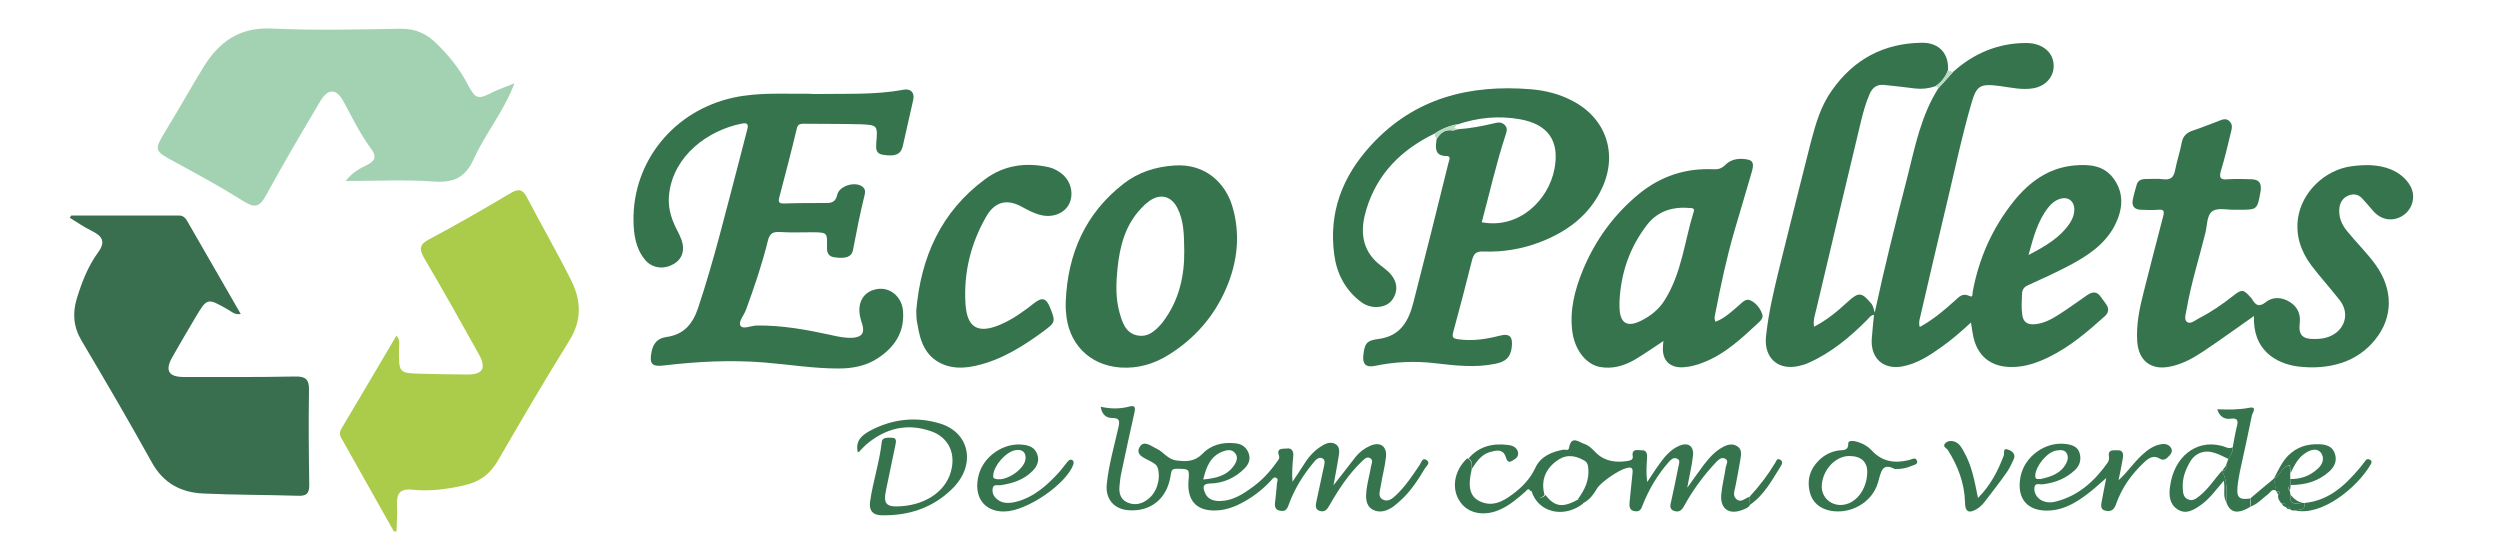
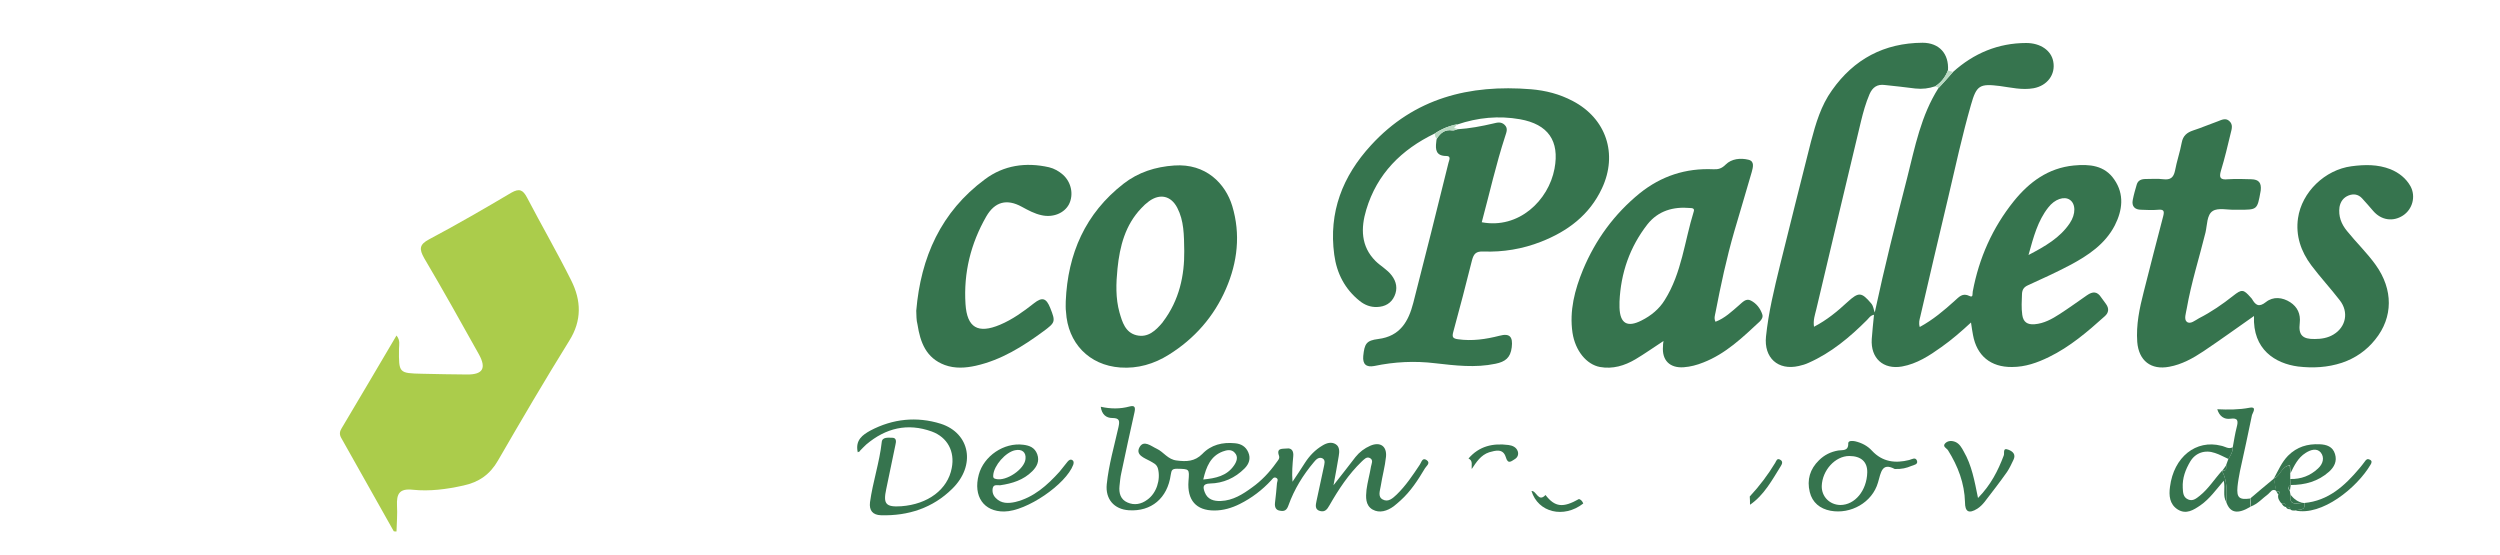
<svg xmlns="http://www.w3.org/2000/svg" id="Layer_1" x="0px" y="0px" viewBox="-199 853.6 1000 222" style="enable-background:new -199 853.6 1000 222;" xml:space="preserve">
  <style type="text/css">	.st0{fill:#36744E;}	.st1{fill:#B9D9C2;}	.st2{fill:#396F4E;}	.st3{fill:#ABCC4B;}	.st4{fill:#A2D2B1;}</style>
  <g id="XMLID_1_">
    <g id="XMLID_4_">
      <path id="XMLID_232_" class="st0" d="M582.2,882.4c8.3-7.5,18.1-11.6,29.3-11.6c5.7,0,10,3,10.8,7.4c1,5.2-2.4,9.7-7.9,10.7   c-4.6,0.8-9-0.3-13.5-0.9c-8-1-9.3-0.3-11.5,7.5c-3.5,12.2-6.2,24.6-9.1,37c-3.8,15.9-7.5,31.8-11.2,47.8   c-0.3,1.2-0.7,2.4-0.2,4.1c5.3-2.9,9.7-6.6,14-10.5c1.7-1.5,3.1-3.3,5.9-1.9c1.6,0.8,1.1-1,1.3-1.8c2.5-13.4,7.9-25.5,16.4-36.1   c6.2-7.7,13.8-13.3,24-14.3c6.3-0.6,12.3-0.1,16.2,5.6c4.1,5.9,3.3,12.3,0.2,18.4c-3.9,7.5-10.7,12-17.8,15.8   c-5.5,2.9-11.2,5.5-16.9,8.1c-1.6,0.7-2.3,1.7-2.4,3.4c-0.1,2.8-0.3,5.6,0.1,8.4c0.4,3,2.1,4,4.9,3.8c3.8-0.3,7-2.1,10.1-4.1   c3.7-2.4,7.3-5,10.9-7.5c2.3-1.6,4.1-1.6,5.7,0.9c0.6,0.9,1.3,1.7,1.9,2.6c1.3,1.8,1.1,3.5-0.5,4.9c-6.9,6.2-13.9,12.2-22.3,16.3   c-4.7,2.3-9.5,4-14.8,4c-8.5,0.1-14.1-4.5-15.6-12.8c-0.3-1.5-0.5-3-0.8-5c-3.9,3.6-7.7,6.9-11.8,9.8c-4.9,3.5-9.8,6.7-15.8,7.8   c-7.5,1.3-12.6-3.3-12.1-11c0.2-3.2,0.6-6.4,0.9-9.7c-1.5,0.3-2,1.3-2.8,2.1c-6.9,6.9-14.3,13.1-23.3,17.1c-1.3,0.6-2.6,1-4,1.3   c-8.3,1.9-14-3.3-13.1-11.8c1-9.7,3.3-19.1,5.6-28.5c4.1-16.5,8.2-33,12.4-49.5c1.9-7.2,4-14.4,8.4-20.5   c8.8-12.5,20.9-18.9,36.2-19c6.7,0,10.6,4.4,10.2,11c-1,2.7-2.7,4.9-5.1,6.4c-2.6,0.9-5.2,1.2-8,0.9c-4.1-0.5-8.1-1-12.2-1.4   c-3-0.4-4.9,0.9-6.1,3.7c-1.5,3.5-2.5,7.1-3.4,10.8c-6,25.1-12,50.2-17.9,75.3c-0.5,2.1-1.3,4.2-0.9,6.9c5.2-2.7,9.4-6.2,13.4-9.9   c4.5-4.1,5.6-4,9.5,0.6c0.9,1.1,0.9,2.3,1.4,3.6c3.9-18.2,8.4-36.1,13-54c3.1-12.3,5.5-24.8,12.5-35.8   C578.3,886.8,580.3,884.6,582.2,882.4z M612.4,955.6c6.7-3.5,12.6-6.9,16.5-12.7c2.5-3.7,2.4-7.8,0-9.4c-2.2-1.5-6-0.3-8.6,3.1   C616.1,941.9,614.4,948.4,612.4,955.6z" />
-       <path id="XMLID_231_" class="st0" d="M128.1,891.2c11.4-0.2,22.9,0.4,34.2-1.7c3.1-0.6,4.6,1.2,4,4c-1.4,6.2-2.8,12.4-4.2,18.6   c-0.8,3.3-3,4.2-8,3.4c-2.9-0.5-2.7-2.5-2.6-4.7c0.6-7.1,0.6-7.2-6.5-7.5c-7.5-0.2-15.1-0.1-22.7-0.2c-1.6,0-2.3,0.5-2.6,2   c-2.2,9.2-4.6,18.4-7,27.5c-0.4,1.5-0.3,2.4,1.7,2.4c5.8-0.2,11.7-0.2,17.5-0.2c2.3,0,3.5-1,4-3.3c0.8-3.6,7.2-5.5,10.1-3.2   c1.3,1,1.1,2.3,0.8,3.5c-1.8,7.2-3.2,14.5-4.6,21.8c-0.5,2.8-3,3.6-7.6,2.9c-2.5-0.4-2.9-2.2-2.8-4.3c0.1-5.6,0.1-5.6-5.7-5.7   c-4.4,0-8.9,0.2-13.3-0.1c-3-0.2-4.1,1-4.7,3.7c-2.3,9.3-5.4,18.4-8.7,27.4c-0.8,2.2-3.2,4.9-2.2,6.4c1.1,1.6,4.3-0.1,6.6-0.1   c9.9-0.1,19.5,1.6,29.1,3.7c3.1,0.7,6.1,1.4,9.3,1.2c3.6-0.3,4.7-2,3.7-5.4c-0.3-0.9-0.6-1.8-0.8-2.8c-1.4-5.9,1.4-10.5,6.9-11.3   c5.1-0.8,9.8,3.2,10.2,8.8c0.7,8.5-3.4,14.5-10.1,18.9c-4.7,3.1-10.1,4.1-15.7,4.1c-10,0-19.8-1.6-29.6-2.4   c-13.5-1.1-26.9-0.4-40.4,1.2c-4.7,0.6-5.7-0.8-4.8-5.4c0.7-3.6,2.5-5.5,6-6c7-1,10.5-5.2,12.7-11.8c6.2-18.6,10.8-37.6,15.8-56.5   c1.3-4.9,2.5-9.8,3.8-14.7c0.5-1.9,0.2-2.8-2-2.4c-13.9,2.7-27.3,12.9-29.2,27.8c-0.7,5,0.5,9.6,2.7,14c0.8,1.5,1.6,3.1,2.2,4.7   c1.5,4.3,0.2,8-3.5,9.9c-3.9,2.1-8.4,1.4-11.1-1.9c-3.7-4.5-4.5-9.9-4.6-15.5c-0.4-23.8,16.2-44.3,40.2-49.4   c9.8-2.1,19.8-1.4,29.7-1.5C125.7,891.2,126.9,891.2,128.1,891.2z" />
      <path id="XMLID_230_" class="st0" d="M374.9,907c-13.3,6.4-23.1,16.1-27.4,30.5c-2.2,7.3-2.2,14.6,3.7,20.5c2,2,4.7,3.4,6.5,5.8   c1.9,2.5,2.4,5.3,1.1,8.2c-1.3,2.9-3.8,4.3-7,4.4c-2.6,0.1-4.9-0.8-6.9-2.4c-5.9-4.7-9.2-11-10.2-18.5c-2.3-17,3.3-31.4,14.7-43.8   c17.3-18.9,39.4-24.4,64-22.4c5.9,0.5,11.4,1.9,16.7,4.7c13.4,7,18.1,21.2,11.7,34.9c-5,10.7-13.7,17.2-24.4,21.4   c-7.4,2.9-15.2,4.2-23.1,3.9c-2.9-0.1-3.8,0.9-4.5,3.5c-2.4,9.6-4.9,19.2-7.5,28.7c-0.5,1.9-0.3,2.6,1.9,2.9   c5.7,0.8,11.1,0,16.6-1.4c4.1-1.1,5.4,0.4,4.9,4.6s-2.6,5.8-6.5,6.6c-8.1,1.7-16.1,0.7-24.1-0.2c-8.2-1-16.3-0.6-24.4,1.1   c-3.2,0.6-4.7-0.7-4.4-4c0.5-4.9,1.2-6.2,6-6.8c8.8-1.1,12.1-7.1,14-14.4c4.8-18.7,9.5-37.4,14.1-56.1c0.2-0.9,1.2-2.7-0.8-2.7   c-4.2,0-4.5-2.5-4.1-5.6c0-0.4,0.1-0.8,0.2-1.3c1.4-2.3,3.3-3.8,6.2-3.3c0.7,0.1,1.4-0.3,2.1-0.5c4.8-0.3,9.6-1.2,14.3-2.3   c1.6-0.4,3.1-0.8,4.5,0.5c1.5,1.4,0.8,2.9,0.3,4.5c-3.7,11.3-6.3,23-9.4,34.5c14.8,2.8,26.7-8.7,29.1-21.4   c2.1-11.2-2.6-17.8-13.8-19.8c-8.5-1.5-16.9-0.7-25.1,2.1C380.7,903.9,377.7,905.1,374.9,907z" />
      <path id="XMLID_229_" class="st0" d="M702.6,980c-7,4.9-13.5,9.6-20.2,14.1c-4.2,2.8-8.7,5.3-13.7,6.2c-7.3,1.4-12.2-2.4-12.8-9.9   c-0.5-6.9,0.9-13.5,2.6-20.1c2.6-10.1,5.1-20.2,7.8-30.3c0.5-2,0.2-2.7-2-2.5c-2.3,0.2-4.5,0.1-6.8,0c-2.6,0-3.9-1.4-3.4-3.9   c0.4-2.1,1-4.2,1.6-6.2c0.5-1.7,1.9-2.2,3.6-2.2c2.4,0,4.8-0.2,7.1,0.1c2.7,0.3,4-0.6,4.6-3.4c0.7-3.8,2-7.5,2.7-11.3   c0.5-2.7,2.1-4,4.5-4.8c3.4-1.1,6.6-2.5,10-3.7c1.5-0.6,3.1-1.4,4.5-0.1c1.6,1.4,1,3.2,0.6,4.8c-1.2,5-2.4,10.1-3.9,15   c-0.9,3-0.2,3.8,2.8,3.5c3.1-0.2,6.3-0.1,9.4,0c2.9,0.1,4,1.4,3.7,4.4c0,0.2-0.1,0.4-0.1,0.6c-1.3,7.2-1.3,7.2-8.6,7.2   c-0.5,0-1.1,0-1.6,0c-3,0.1-6.7-0.9-8.9,0.5c-2.4,1.5-2.2,5.6-2.9,8.6c-2.5,10.1-5.7,20.1-7.5,30.4c-0.3,1.8-1.2,4.3,0,5.3   c1.4,1.2,3.4-0.6,4.9-1.4c4.9-2.5,9.4-5.6,13.7-9c3.4-2.7,4.1-2.6,6.9,0.6c0.2,0.2,0.5,0.5,0.6,0.7c1.4,2.4,2.7,3.5,5.6,1.2   c2.9-2.3,6.6-1.9,9.7,0.1c2.9,1.9,4.2,4.7,3.8,8.3c-0.6,4.8,1.1,6.5,6,6.4c2.6,0,5.2-0.4,7.5-1.8c5-3,6.2-9,2.5-13.7   c-3.7-4.8-7.8-9.2-11.4-14c-4.1-5.5-6.3-11.8-5.3-18.8c1.5-10.5,10.8-19.4,21.4-20.8c5.3-0.7,10.5-0.8,15.6,1.2   c3.4,1.4,6.2,3.6,8,6.8c2.2,4.1,0.8,9.2-3,11.7c-4,2.6-8.7,1.9-11.9-1.8c-1.5-1.7-2.9-3.4-4.5-5.1c-1.5-1.6-3.4-1.9-5.4-1.1   s-3.2,2.4-3.6,4.6c-0.5,3.7,0.7,6.8,3,9.6c3.7,4.6,8,8.7,11.5,13.6c7,9.8,7,20.9-0.2,29.8c-3.5,4.4-8,7.5-13.3,9.3   c-5.8,1.9-11.6,2.2-17.6,1.5C711.2,999,702,993.5,702.6,980z" />
      <path id="XMLID_226_" class="st0" d="M466.4,990c-4,2.6-7.5,5.1-11.2,7.3c-4.4,2.6-9.1,4-14.2,3.1c-5.4-1-9.9-6.5-11-13.7   c-1.3-8.8,0.9-17.2,4.2-25.2c5-12,12.5-22.3,22.7-30.6c8.6-6.9,18.4-10.1,29.4-9.6c1.9,0.1,3.3-0.2,5-1.9c2.3-2.3,5.9-2.7,9.1-1.9   c2.5,0.6,1.8,3,1.3,4.9c-2.3,8-4.7,15.9-7,23.8c-3.1,10.7-5.4,21.5-7.5,32.4c-0.2,1.1-0.7,2.3,0,3.7c3.7-1.4,6.5-4.1,9.4-6.6   c1.4-1.2,2.8-2.9,4.7-1.9c2.2,1.1,3.8,3.1,4.6,5.5c0.4,1.1-0.2,2.1-1,2.9c-6.9,6.4-13.6,12.9-22.6,16.4c-2.5,1-5.1,1.7-7.8,1.9   c-5.6,0.4-8.8-2.8-8.3-8.4C466.2,991.7,466.2,991,466.4,990z M448.8,974.3c0,0.8,0,1.5,0,2.3c0.2,6.4,3.1,8.1,8.8,5.2   c3.8-1.9,7.1-4.6,9.3-8.2c6.8-10.8,7.9-23.5,11.6-35.4c0.4-1.2-0.5-1.4-1.5-1.4c-6.7-0.6-12.7,1.1-17,6.5   C452.9,952.4,449.3,962.8,448.8,974.3z" />
      <path id="XMLID_223_" class="st0" d="M227.3,974.1c0.8-19,7.8-35.1,23.1-47c5.9-4.6,12.8-6.8,20.3-7.3   c12.7-0.9,20.5,7.3,23.2,16.2c3.4,11.3,2.1,22.5-2.5,33.1c-4.8,11.1-12.6,20-22.9,26.4c-5.9,3.7-12.4,5.6-19.4,5.1   c-12.5-0.9-21-9.8-21.7-22.3C227.2,977,227.3,975.5,227.3,974.1z M274.7,954c-0.1-6.5-0.1-12.1-2.8-17.3   c-2.5-4.8-6.9-5.8-11.3-2.6c-1.1,0.8-2.2,1.8-3.1,2.8c-6.4,6.7-8.6,15.2-9.5,24.1c-0.6,5.9-0.8,11.9,0.8,17.6   c1.1,3.8,2.3,8,6.8,9.1c4.6,1.1,7.7-1.9,10.4-5.1c0.1-0.1,0.1-0.2,0.2-0.3C272.8,973.6,274.8,963.6,274.7,954z" />
      <path id="XMLID_222_" class="st0" d="M167.5,977.9c1.8-21.4,9.9-39.6,27.5-52.6c7.5-5.6,16.3-6.9,25.6-4.8c2.1,0.5,4,1.6,5.6,3   c3.4,3.1,4.3,8,2.4,11.8c-1.9,3.6-6.4,5.4-10.9,4.4c-2.9-0.6-5.4-2-8-3.4c-6-3.3-10.8-2-14.2,3.9c-6.2,10.8-9.1,22.5-8.3,35   c0.6,9.5,5,12,13.8,8.3c5-2.1,9.4-5.3,13.6-8.6c3.3-2.6,4.9-2.1,6.5,1.9c2.2,5.5,2,5.8-2.7,9.3c-8.3,6.1-16.9,11.5-27.1,13.8   c-4.1,0.9-8.3,1.2-12.4-0.3c-7.5-2.8-9.8-9.1-10.9-16.2C167.5,981.6,167.6,979.8,167.5,977.9z" />
      <path id="XMLID_189_" class="st1" d="M384.1,905.2c-0.7,0.2-1.5,0.6-2.1,0.5c-2.9-0.4-4.7,1-6.2,3.3c-0.9-0.4-0.7-1.3-0.9-2   c2.8-1.8,5.8-3.1,9.1-3.8c-0.5,0.5-0.9,1.1-1.4,1.6C383.1,904.9,383.6,905,384.1,905.2z" />
      <path id="XMLID_186_" class="st1" d="M575,888.2c2.4-1.6,4.1-3.7,5.1-6.4c0.7,0.2,1.4,0.4,2.1,0.6c-1.9,2.2-3.9,4.4-5.8,6.5   C576.1,888.3,575.5,888.3,575,888.2z" />
    </g>
    <g id="XMLID_3_">
      <path id="XMLID_216_" class="st0" d="M334.4,1047.7c3.4-4.3,6.1-7.8,8.8-11.3c1.6-2,3.6-3.5,5.9-4.5c3.9-1.7,6.7,0.1,6.3,4.4   c-0.4,3.9-1.5,7.8-2.1,11.7c-0.3,1.9-1.3,4.3,0.8,5.4c2.2,1.2,4-0.5,5.6-2c3.6-3.5,6.4-7.7,9.2-11.9c0.7-1,1-3,2.7-1.9   c1.8,1.2-0.1,2.4-0.6,3.3c-2.8,4.7-5.7,9.2-9.8,12.9c-0.9,0.8-1.8,1.6-2.7,2.3c-2.6,1.9-5.7,2.9-8.5,1.3c-2.9-1.7-2.7-5-2.4-7.9   c0.4-3.1,1.3-6.2,1.8-9.3c0.2-1.1,1-2.5-0.3-3.3c-1.4-0.9-2.5,0.5-3.4,1.3c-5.3,5.1-9.3,11.2-12.9,17.5c-1,1.8-1.9,2.8-3.8,2.3   c-2.2-0.6-1.7-2.5-1.4-4c0.9-4.5,2-9,2.9-13.5c0.2-1.2,0.9-2.9-0.6-3.6c-1.4-0.6-2.5,0.5-3.3,1.5c-4.4,5.2-7.9,10.9-10.2,17.3   c-0.7,2-1.6,2.5-3.3,2.2c-1.8-0.2-2.3-1.5-2.1-3.2c0.3-2.6,0.6-5.3,0.8-7.9c0.1-0.7,0.7-1.6-0.4-2.1c-1-0.4-1.4,0.5-1.9,1   c-3.6,3.9-7.8,7.1-12.6,9.5c-3.2,1.6-6.6,2.6-10.2,2.6c-7.2,0-10.9-4.1-10.3-11.8c0.4-4.9,0.4-4.8-4.6-4.9c-2,0-2.2,0.6-2.5,2.4   c-1.3,9.4-7.8,14.8-16.8,14.2c-5.9-0.4-9.4-4.5-8.8-10.4c0.8-7.8,3-15.3,4.7-22.9c0.5-2.4,0.5-3.6-2.5-3.6c-2.4,0-4.2-1.4-4.6-4.5   c4,0.9,7.8,0.9,11.5-0.1c2.2-0.6,2.4,0.4,2,2.3c-1.8,8.1-3.6,16.2-5.3,24.4c-0.4,1.7-0.5,3.4-0.7,5.1c-0.3,2.8,0.4,5.4,3.2,6.6   c2.7,1.2,5.5,0.7,7.9-1.1c3.7-2.6,5.4-8,4.3-12.4c-0.5-1.9-1.9-2.3-3.2-3.1c-2.2-1.2-5.9-2.4-4.2-5.5c1.7-3.1,4.7-0.4,6.9,0.6   c2.8,1.3,4.4,4.3,8,4.7c3.9,0.5,7.2,0.4,10.2-2.6c3.5-3.7,8.1-4.8,13.1-4.3c2.4,0.2,4.3,1.3,5.3,3.6c1.1,2.5,0.3,4.7-1.5,6.5   c-3.8,3.8-8.5,5.9-13.8,6c-3.1,0.1-2.8,1.6-2.1,3.5c1.1,2.9,3.6,3.6,6.4,3.5c4.9-0.2,8.8-2.7,12.5-5.4c3.8-2.7,7-6.1,9.7-9.9   c0.6-0.9,1.5-1.6,1.1-2.8c-1.2-3.3,1.6-2.7,3.1-2.9c2-0.3,2.8,1.1,2.6,3.1c-0.3,3.3-0.6,6.6-0.3,10.2c1.7-2.5,3.4-5.1,5-7.6   c1.8-2.8,4.1-5.2,7-6.9c1.6-1,3.6-1.6,5.3-0.5c1.6,1,1.5,3,1.2,4.7C335.9,1039.9,335.2,1043.2,334.4,1047.7z M282.3,1045.4   c5-0.5,9.4-1.4,12.3-5.6c1.1-1.6,1.8-3.5,0.3-5.1c-1.3-1.5-3.2-1.1-4.8-0.5C285.3,1036,283.5,1040.2,282.3,1045.4z" />
-       <path id="XMLID_215_" class="st0" d="M389.7,1041.2c-1.6,6.9-0.9,10.8,3,12.8c4.9,2.5,9.2,0.4,13.2-2.6c3.8-2.8,7.1-6.1,9.2-10.6   c2.1-4.6,6.4-6.4,11.1-7.3c0.8-0.2,2.2,0.6,2.4-0.7c0.9-5.3,4-2.3,6.2-1.6c1.9,0.6,3.3,2.2,4.7,3.6c3.5,3.4,7.9,3.9,12.5,3.2   c1-0.2,2.3-0.4,2.1-1.8c-0.6-3.5,2.3-2.4,3.6-2.5c2.2-0.1,2.2,1.8,2.1,3.5c-0.2,3-0.4,5.9,0.1,9.2c1.5-2.2,2.9-4.5,4.5-6.7   c2.2-3.1,4.6-6.2,8.3-7.8c3.5-1.5,5.9,0.1,5.5,3.9c-0.4,3.9-1.4,7.8-2.3,12.9c2.7-3.8,4.7-6.6,6.8-9.4c2.1-2.7,4.4-5.3,7.5-6.9   c1.8-1,3.8-1.5,5.7-0.3c1.9,1.2,1.6,3.2,1.3,5c-0.6,3.7-1.3,7.3-2,10.9c-0.3,1.8-1.3,3.7,0.3,5.2c2,1.8,3.6-0.5,5.4-0.9   c0,1.1,0,2.2,0.1,3.3c-0.7,1.1-1.8,1.5-2.9,1.9c-5.4,2.2-9.1-0.3-8.6-6.1c0.3-3.7,1.3-7.2,1.8-10.9c0.2-1.1,1.4-2.7-0.4-3.5   c-1.4-0.6-2.5,0.5-3.4,1.4c-5,5.3-9.3,11.1-12.8,17.5c-1,1.8-2,2.7-4,2.1c-2.1-0.7-1.6-2.4-1.2-4c1-4.6,2-9.3,2.9-13.9   c0.2-1.1,0.9-2.5-0.7-3.1c-1.3-0.5-2.3,0.4-3.1,1.3c-4.6,5.2-8.1,11.1-10.6,17.5c-0.6,1.6-1.1,2.5-2.9,2.3   c-2.2-0.2-2.4-1.7-2.3-3.4c0.4-3.9,0.8-7.9,1.2-11.8c0.2-2-0.2-2.6-2.3-2.1c-3.1,0.7-10.3,5.6-11.9,8.2c-1.1,1.9-2.4,3.8-4.3,5.1   c-0.3,0.2-0.5,0.3-0.8,0.5c-0.3,0.1-0.5,0.3-0.8,0.4c-0.3-0.9-0.9-1.5-1.7-1.8c2.7-3.7,4.6-7.6,4.1-12.4c-0.1-1.3-0.4-2.4-1.8-3.1   c-4.1-2.3-7.7-2.3-11.3,0.6c-4.4,3.5-5.8,7.9-4.4,13.3c-2.9,3.1-3.5-1.7-5.6-1.6c-1-1.5-1.5-0.2-2.1,0.3c-3,2.6-6,5.2-9.6,6.9   c-6.4,3.1-13.1,2-16.4-2.8c-3.7-5.2-2.5-12.6,2.8-17.5C390.2,1037.9,389.5,1039.7,389.7,1041.2z" />
-       <path id="XMLID_212_" class="st0" d="M648.4,1045.7c3.6-3.2,6.1-7.1,9.5-10.2c2.2-2,4.5-3.7,7.5-4.2c1.5-0.3,3,0,3.9,1.3   c0.8,1.1,0.4,2.3-0.5,3.2c-1.1,1.1-2.1,2.4-4,1.2c-2.4-1.5-4.4-0.1-6,1.4c-5.1,4.7-9.1,10.3-11.4,16.9c-0.8,2.3-2,3-4.1,2.6   c-2.3-0.4-1.9-2.3-1.6-3.8c0.5-2.8,1.1-5.7,1.8-9.3c-2.8,2.4-5,4.5-7.4,6.3c-4.5,3.4-9.2,6.3-15,6.7c-9,0.6-13.6-4.6-11.9-13.5   c1.6-8.2,10-14.2,18.2-13.1c2.3,0.3,4.6,1,5.4,3.5c0.8,2.6,0.2,5-1.8,6.9c-3.6,3.4-7.9,5.1-12.8,5.7c-1.2,0.2-3.1-0.7-3.4,1.1   c-0.3,1.8,0.5,3.7,2.1,4.9c2,1.4,4.3,1.5,6.5,0.9c9-2.3,15.5-8.2,20.7-15.6c0.4-0.6,0.6-1.5,0.5-2.2c-0.6-3.2,1.8-2.6,3.4-2.7   c2.4-0.1,2.4,1.7,2.1,3.4C649.6,1040.1,649,1042.9,648.4,1045.7z M617.3,1045.2c4-0.9,8-2.1,10.2-6.3c0.7-1.4,0.9-2.8,0.1-4.1   c-0.9-1.4-2.5-1.2-4-1c-3.8,0.6-8.2,6.1-8.5,9.9C615,1045.7,616.2,1045.1,617.3,1045.2z" />
      <path id="XMLID_208_" class="st0" d="M144.1,1034.5c-1.1-4.9,2-7,5.1-8.7c8.9-4.7,18.5-5.7,28.1-2.7c11.8,3.8,14.1,16.7,4.6,26   c-7.8,7.7-17.6,10.9-28.5,10.6c-3.3-0.1-4.8-1.9-4.4-5.2c1.1-8.1,3.8-15.9,4.7-24.1c0.2-2.1,2.7-1.7,4.2-1.7   c1.7,0,1.6,1.5,1.3,2.7c-1.2,5.9-2.5,11.9-3.7,17.8c-1.3,6-0.2,7.3,6,6.9c10.7-0.8,18.6-6.7,20.2-15.3c1.3-6.6-1.7-12.3-8-14.6   c-9.7-3.5-18.4-1.4-26.2,5.2c-0.9,0.8-1.7,1.7-2.5,2.5C145,1034.2,144.7,1034.2,144.1,1034.5z" />
      <path id="XMLID_205_" class="st0" d="M202.7,1058.2c-8.2,0.1-12.5-6.1-10.2-14.7c2-7.5,10.1-13,17.8-12c2.5,0.3,4.6,1.1,5.6,3.8   c1,2.8-0.2,5-2,6.8c-3.5,3.5-8,4.9-12.8,5.6c-1.1,0.1-2.6-0.5-3,1.1c-0.3,1.5,0.1,2.9,1.2,4c2.2,2.3,5,2.2,7.8,1.6   c7.4-1.8,12.8-6.7,17.7-12.1c1.1-1.3,2.1-2.7,3.2-4c0.5-0.6,1.2-1.2,2-0.6c0.6,0.4,0.5,1.1,0.3,1.8   C227.4,1047.3,211.7,1058.1,202.7,1058.2z M211.2,1037.2c0.3-2.7-1.4-4.1-4.2-3.5c-3.8,0.8-8.4,6.1-8.7,9.9   c-0.1,0.9,0,1.4,1.1,1.6C203.5,1046.2,210.8,1041.3,211.2,1037.2z" />
      <path id="XMLID_202_" class="st0" d="M558.9,1041.2c-5.1-2.7-5.5,1.2-6.7,5.4c-2.3,8-10.9,12.8-19,11.3c-4.2-0.8-7.3-3.3-8.3-7.5   c-1.2-4.9,0.1-9.2,3.7-12.7c2.1-2.1,4.7-3.4,7.7-3.9c1.7-0.3,4.1,0.4,4-2.9c0-1.1,1.7-1,2.7-0.8c2.6,0.6,5,1.8,6.8,3.8   c4.2,4.5,9.3,5.1,14.9,3.7c1.1-0.3,2.5-1.3,3.1,0.3c0.5,1.5-1.3,1.7-2.3,2.1C563.6,1040.8,561.7,1041.3,558.9,1041.2z    M547.9,1042.6c0.1-4.3-2.5-6.6-7.2-6.6c-5.6,0-10.8,5.7-11,12c-0.1,4.2,3.1,7.5,7.4,7.6C543,1055.6,547.7,1049.8,547.9,1042.6z" />
      <path id="XMLID_201_" class="st0" d="M694.1,1032.5c0.5-2.7,0.9-5.4,1.6-8.1c0.6-2.3,0.6-3.8-2.6-3.3c-2.4,0.3-4.3-0.9-5.2-3.8   c4.4,0.2,8.7,0.2,12.9-0.6c3.2-0.6,1.2,2.1,1,2.9c-1.5,7.5-3.2,15-4.8,22.4c-0.4,2.1-0.8,4.2-1,6.3c-0.4,4.4,0.7,5.3,5.1,4.7   c0,1.1,0,2.2,0.1,3.3c-5.2,3.1-8.2,2.5-9.7-1.9c0.3-4.3,0.4-8.5-1.7-12.5l0,0c1.9,0.2,1.8-1.1,1.7-2.4c0.3-0.7,0.5-1.5,0.8-2.2   C693.2,1035.7,694.2,1034.3,694.1,1032.5z" />
      <path id="XMLID_200_" class="st0" d="M694.1,1032.5c0.1,1.8-0.9,3.2-1.7,4.7c-1.8-0.8-3.5-1.8-5.4-2.4c-4-1.4-7.8-0.1-9.9,3.4   c-1.9,3.2-3.2,6.6-3,10.5c0.1,1.9,0.1,3.8,2.2,4.7c1.9,0.8,3.3-0.5,4.6-1.5c3.5-2.8,5.9-6.7,8.9-10c2.1,3.9,2,8.2,1.7,12.5   c-1.5-2.5-0.3-5.4-1-8.5c-3.1,3.6-5.6,7.2-9.3,9.8c-2.8,1.9-5.7,3.8-9.1,1.7c-3.3-2.1-3.6-5.6-3.1-9.1c1.5-11.9,10.4-19,20.5-16.4   C691.1,1032.2,692.4,1033.4,694.1,1032.5z" />
      <path id="XMLID_199_" class="st0" d="M592.2,1052.8c5.1-5.2,8-10.9,10.3-17c0.4-0.9-0.6-3.3,1.9-2.3c1.8,0.7,3,1.9,2,4   c-0.8,1.7-1.6,3.4-2.6,4.9c-2.9,4.1-6,8.1-9,12c-0.8,1-1.8,2-2.9,2.7c-3.4,2.1-4.9,1.2-4.9-2.6c-0.2-7.6-2.8-14.4-6.8-20.8   c-0.5-0.8-2.4-1.5-1.1-2.8c1.1-1.1,2.7-1.1,4.1-0.5c1.6,0.7,2.5,2.3,3.3,3.8C589.7,1039.7,590.8,1045.9,592.2,1052.8z" />
      <path id="XMLID_198_" class="st0" d="M710.6,1044.9c1.7-3.1,3-6.3,5.6-9c3.6-3.6,7.8-4.8,12.6-4.6c2.8,0.1,5.3,0.9,6.2,3.9   c0.9,2.9-0.3,5.2-2.4,7.1c-4.4,3.9-9.6,5.3-15.4,5.3c0-0.8-0.1-1.6-0.1-2.4c4.3,0.1,8-1.3,11.1-4.2c2-1.8,2.7-4.4,1.1-6.4   c-1.6-1.9-4.1-1.1-6.1,0.2c-3,1.9-4.5,5-6,8.1c-0.1-1.1-0.1-2.2-0.2-3.2C713.6,1040.1,713.3,1043.9,710.6,1044.9z" />
      <path id="XMLID_197_" class="st0" d="M722.7,1054.8c9.7-0.9,16.2-6.9,22.1-13.9c0.8-0.9,1.5-1.9,2.2-2.8c0.5-0.8,1.1-1.1,2-0.6   s0.7,1.2,0.2,2c-5.5,9.3-19.5,20.6-30.1,18.3C720.6,1057.2,723.4,1058.1,722.7,1054.8z" />
      <path id="XMLID_196_" class="st0" d="M389.7,1041.2c-0.2-1.5,0.6-3.3-1.3-4.2c4.3-5,9.8-6.2,16-5.4c1.5,0.2,3.1,0.8,3.7,2.5   c0.4,1.2,0,2.4-1.1,3.1c-1.4,0.8-2.8,2.4-3.7-0.8c-1.1-3.5-4.1-2.6-6.6-1.9C393.3,1035.6,391.5,1038.5,389.7,1041.2z" />
      <path id="XMLID_194_" class="st0" d="M722.7,1054.8c0.7,3.3-2.1,2.4-3.7,3c-0.7,0-1.4,0.1-1.9-0.5c-0.2-0.9-0.9-1-1.7-0.9l0,0   c0-1.3-0.7-1.7-1.9-1.5c-0.8-1-1.5-2-1.2-3.4c1.1-1.3,0.3-1.4-0.8-1.4l-0.1-0.2c-0.3-1.6-0.6-3.3-0.9-4.9l0,0c2.7-1,3-4.9,6.4-5.2   c0.1,0.9,0.1,2,0.2,3.2c0,0.8,0,1.5,0,2.3c0,0.8,0.1,1.6,0.1,2.4l0,0c-1.1,0.6-1.1,1.4-0.3,2.2c0.1,0.5,0.2,1.1,0.3,1.6   c-0.7,5,3,3.1,5.3,3.3H722.7z" />
      <path id="XMLID_193_" class="st0" d="M413.6,1050c2-0.2,2.7,4.7,5.6,1.6c3.8,4.9,7,5.2,13.4,1.6c0.9,0.3,1.4,1,1.7,1.8   C426.5,1061.1,416.2,1058.6,413.6,1050z" />
      <path id="XMLID_192_" class="st0" d="M501,1055.5c0-1.1,0-2.2-0.1-3.3c3.9-4.2,7.3-8.7,10.2-13.5c0.4-0.7,0.7-2,2-1.2   c1.1,0.6,0.8,1.6,0.3,2.4C509.9,1045.5,506.7,1051.6,501,1055.5z" />
      <path id="XMLID_190_" class="st0" d="M710.6,1045c0.3,1.6,0.6,3.3,0.9,4.9c-1.7-1-2.3,0.6-3.2,1.3c-2.3,1.7-4.2,4-7,5   c0-1.1,0-2.2-0.1-3.3C704.3,1050.3,707.4,1047.6,710.6,1045z" />
      <path id="XMLID_185_" class="st0" d="M722.5,1054.8c-2.3-0.3-6,1.7-5.3-3.3C718.6,1053.2,720.2,1054.5,722.5,1054.8z" />
      <path id="XMLID_182_" class="st0" d="M713.6,1054.9c1.2-0.2,1.9,0.2,1.9,1.5C714.5,1056.4,714,1055.6,713.6,1054.9z" />
      <path id="XMLID_181_" class="st0" d="M715.4,1056.4c0.8-0.1,1.5,0,1.7,0.9C716.4,1057.3,715.7,1057.2,715.4,1056.4z" />
      <path id="XMLID_180_" class="st0" d="M717,1049.8c-0.8-0.9-0.9-1.6,0.3-2.2C717.1,1048.4,717.1,1049.1,717,1049.8z" />
      <path id="XMLID_179_" class="st0" d="M711.5,1050.1c1.1,0,1.9,0.2,0.8,1.4C712.1,1051,711.8,1050.6,711.5,1050.1z" />
      <path id="XMLID_177_" class="st0" d="M435,1054.5c0.3-0.2,0.5-0.3,0.8-0.5C435.5,1054.2,435.3,1054.4,435,1054.5z" />
      <path id="XMLID_165_" class="st0" d="M689.9,1041.9c0.6-0.8,1.2-1.6,1.7-2.4C691.7,1040.7,691.8,1042,689.9,1041.9z" />
    </g>
    <g id="XMLID_2_">
-       <path id="XMLID_221_" class="st2" d="M-170.5,939.8c14.4,0,28.7,0,43.1,0c1.5,0,2.4,0.8,3.1,1.9c7.1,12.4,14.3,24.8,21.6,37.5   c-2.5,0.4-3.7-1-5-1.7c-8.4-4.8-8.4-4.9-13.2,3.2c-3.1,5.2-6.2,10.5-9.2,15.8c-3,5.3-1.5,7.9,4.7,7.9c14.8,0,29.5,0.1,44.3-0.2   c4.2-0.1,5.8,1,5.7,5.5c-0.2,12.5-0.1,25.1,0.1,37.7c0.1,3.8-1.3,4.7-4.8,4.5c-12.5-0.4-25.1-0.3-37.6-0.9   c-8.9-0.4-16-4.1-20.6-12.5c-9.1-16.4-18.5-32.5-28-48.5c-3.3-5.5-3.8-11-2-16.9c2-6.6,4.5-13,8.5-18.5c3.2-4.4,1.7-6.5-2.4-8.6   c-3.1-1.5-6-3.5-8.9-5.3C-170.9,940.4-170.7,940.1-170.5,939.8z" />
      <path id="XMLID_6_" class="st3" d="M-41.5,1066.1c-7-12.5-14.1-25-21.1-37.5c-0.7-1.3-0.5-2.5,0.2-3.6c7.3-12.3,14.6-24.6,22-37.2   c1.6,2,1,3.7,1,5.3c-0.1,9.7-0.1,9.8,9.2,10c6.1,0.1,12.2,0.3,18.2,0.3c6.1,0,7.6-2.5,4.6-8c-7.2-12.9-14.4-25.8-21.9-38.5   c-2.1-3.7-2-5.5,2-7.6c11.1-5.9,22-12.2,32.8-18.6c3.3-1.9,4.7-1.1,6.3,1.9c5.8,11.1,12.1,22,17.7,33.2c4,8,4.3,16-0.8,24.1   c-9.8,15.8-19.2,31.8-28.5,47.9c-3.2,5.6-7.7,8.7-13.8,10c-6.7,1.5-13.5,2.4-20.3,1.7c-5.4-0.6-6.5,1.7-6.3,6.3   c0.2,3.4-0.1,6.9-0.2,10.4C-40.8,1066.2-41.2,1066.2-41.5,1066.1z" />
-       <path id="XMLID_220_" class="st4" d="M6.8,886.9C2.3,898.6-5,907.2-9.5,917.2c-3.4,7.5-8.1,9.6-16.1,9   c-11.4-0.8-22.9-0.2-35.1-0.2c2.5-3.4,5.6-5,8.5-6.4c3.5-1.7,3.8-3.6,1.7-6.4c-4.4-5.9-7.6-12.6-11.1-19c-2.8-5.2-6.2-5.4-9.3-0.1   c-7.5,12.6-14.9,25.2-21.9,38c-2.7,4.9-4.9,4.4-9.1,1.8c-8.9-5.6-18.1-10.6-27.3-15.6c-8.2-4.4-8.3-4.6-3.4-12.6   c5.1-8.3,9.8-16.8,14.9-25.1c6.1-10,14.2-16.1,27-15.6c17.3,0.8,34.7,0.4,52,0.1c5.9-0.1,10.3,2,14.2,5.8   c4.9,4.8,9.2,10,12.4,16.1c3.3,6.4,4.3,6.6,10.5,3.3C0.8,889.2,3.2,888.4,6.8,886.9z" />
    </g>
  </g>
</svg>